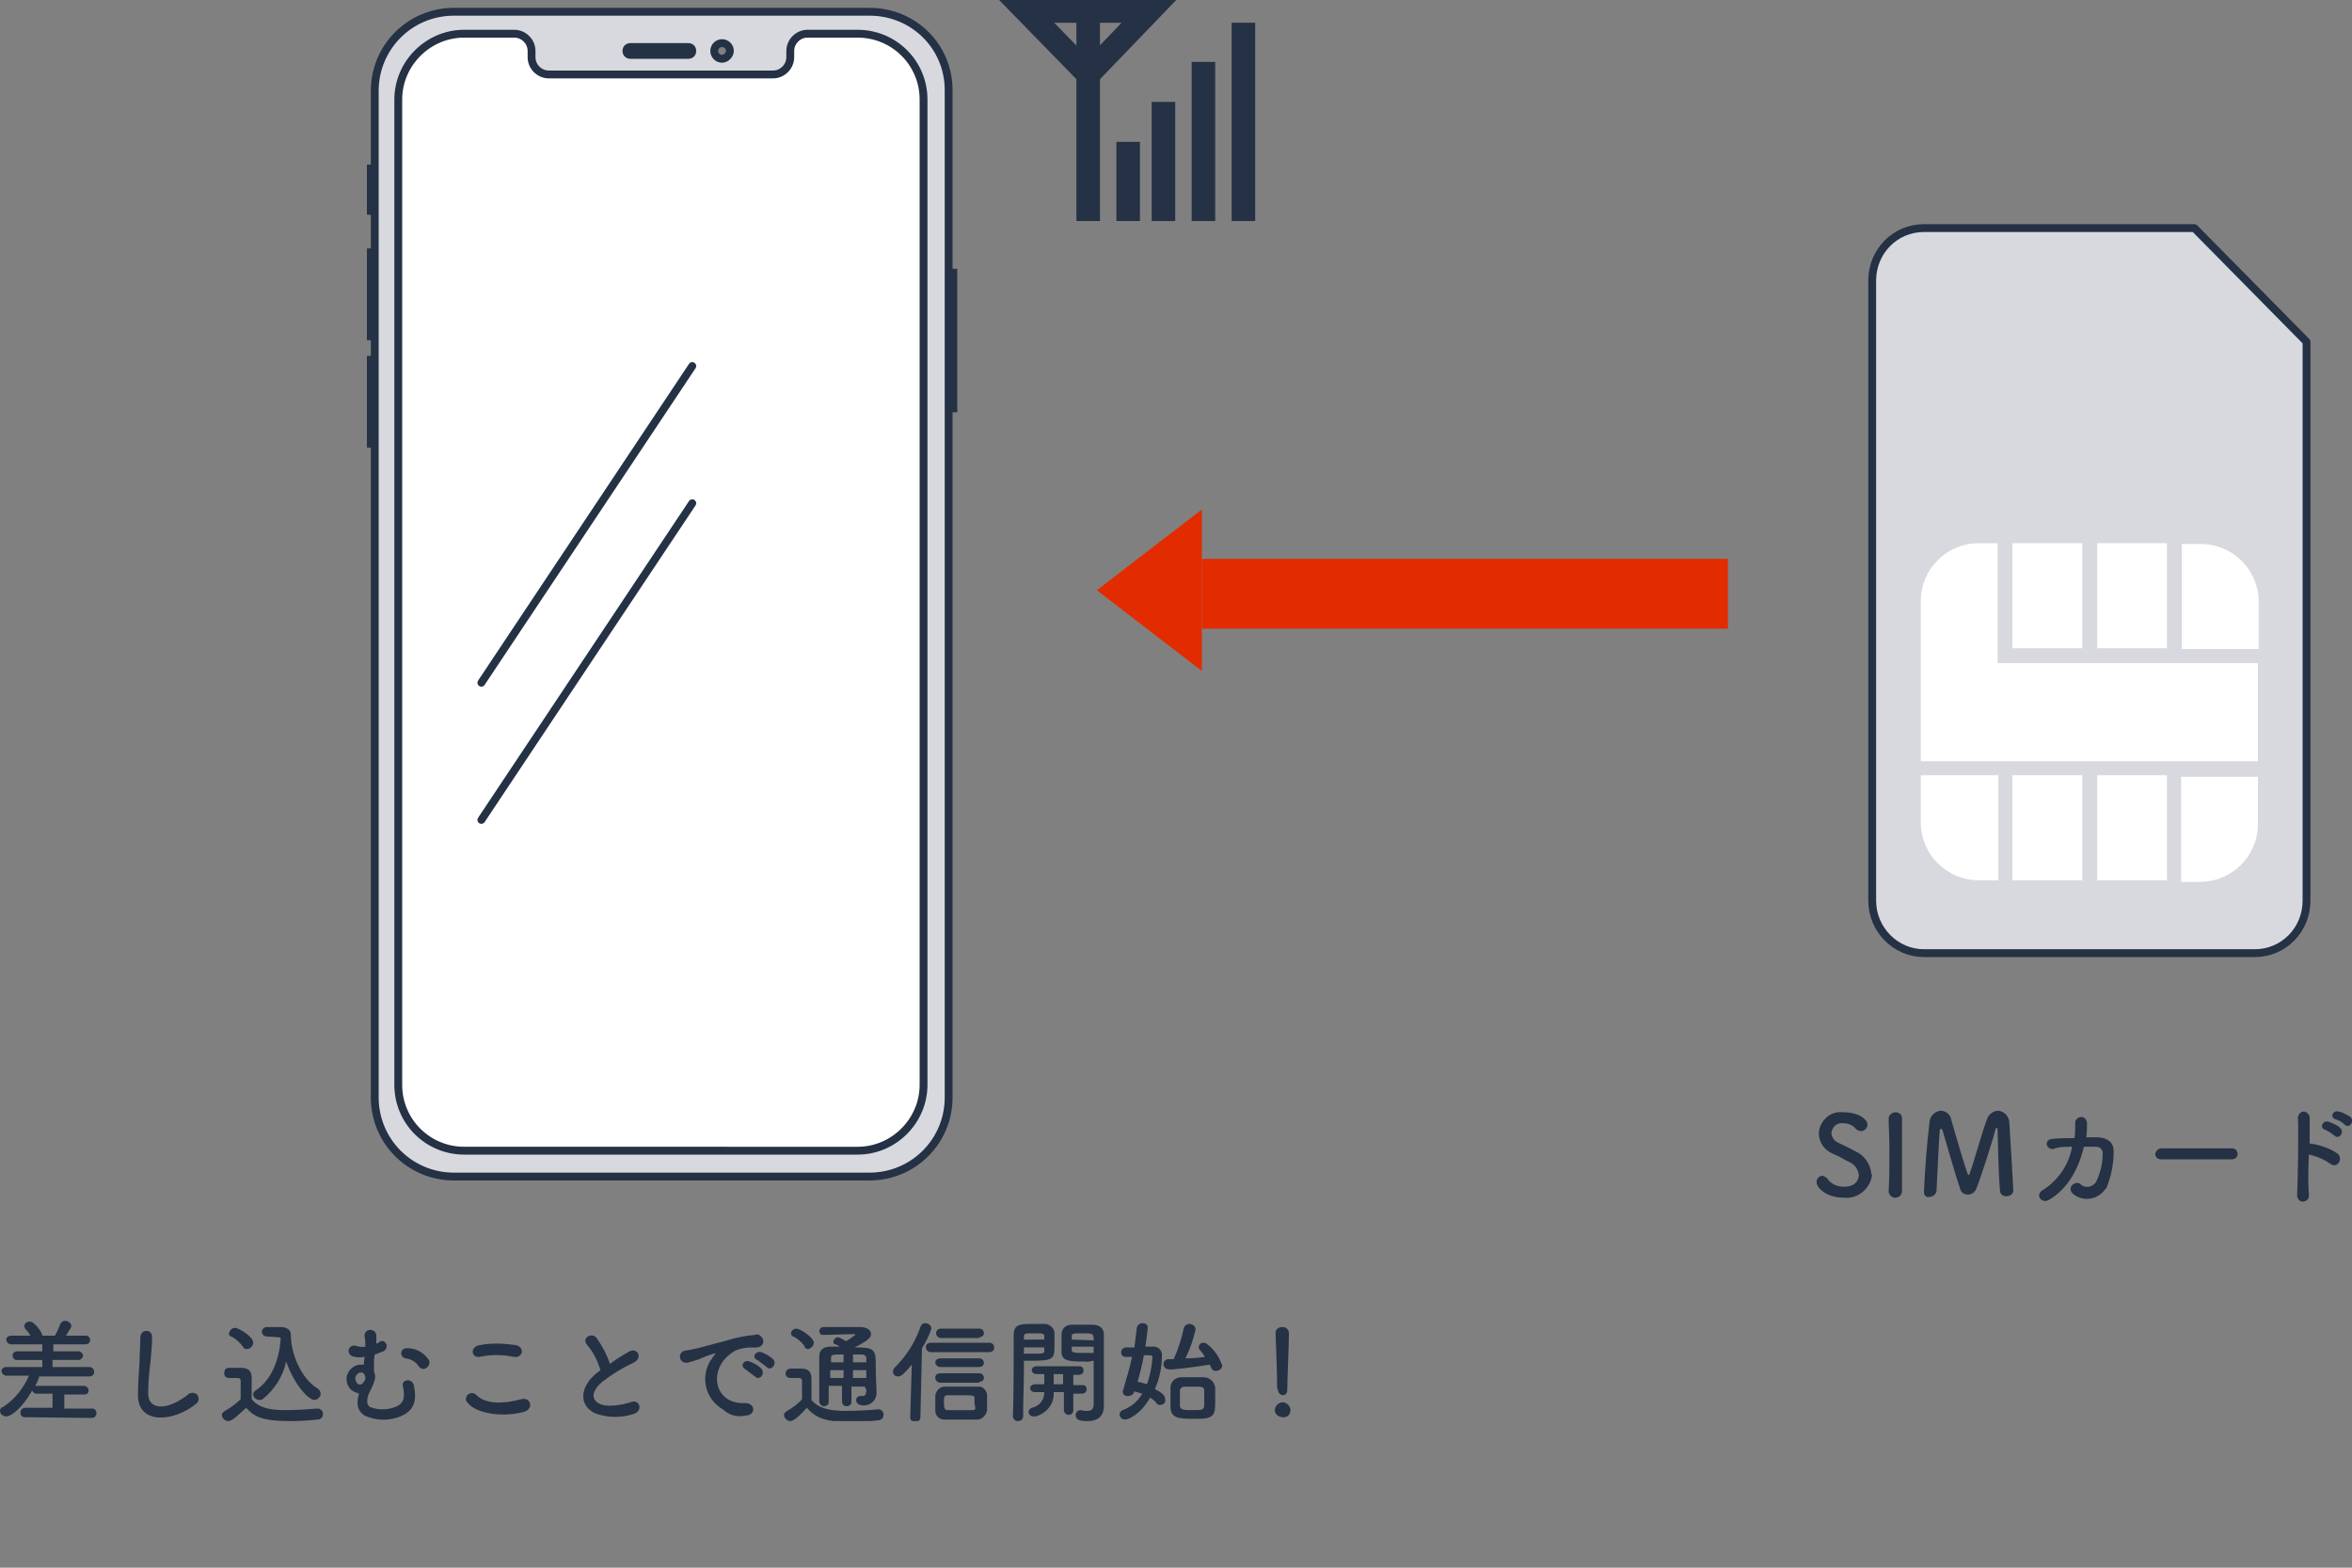
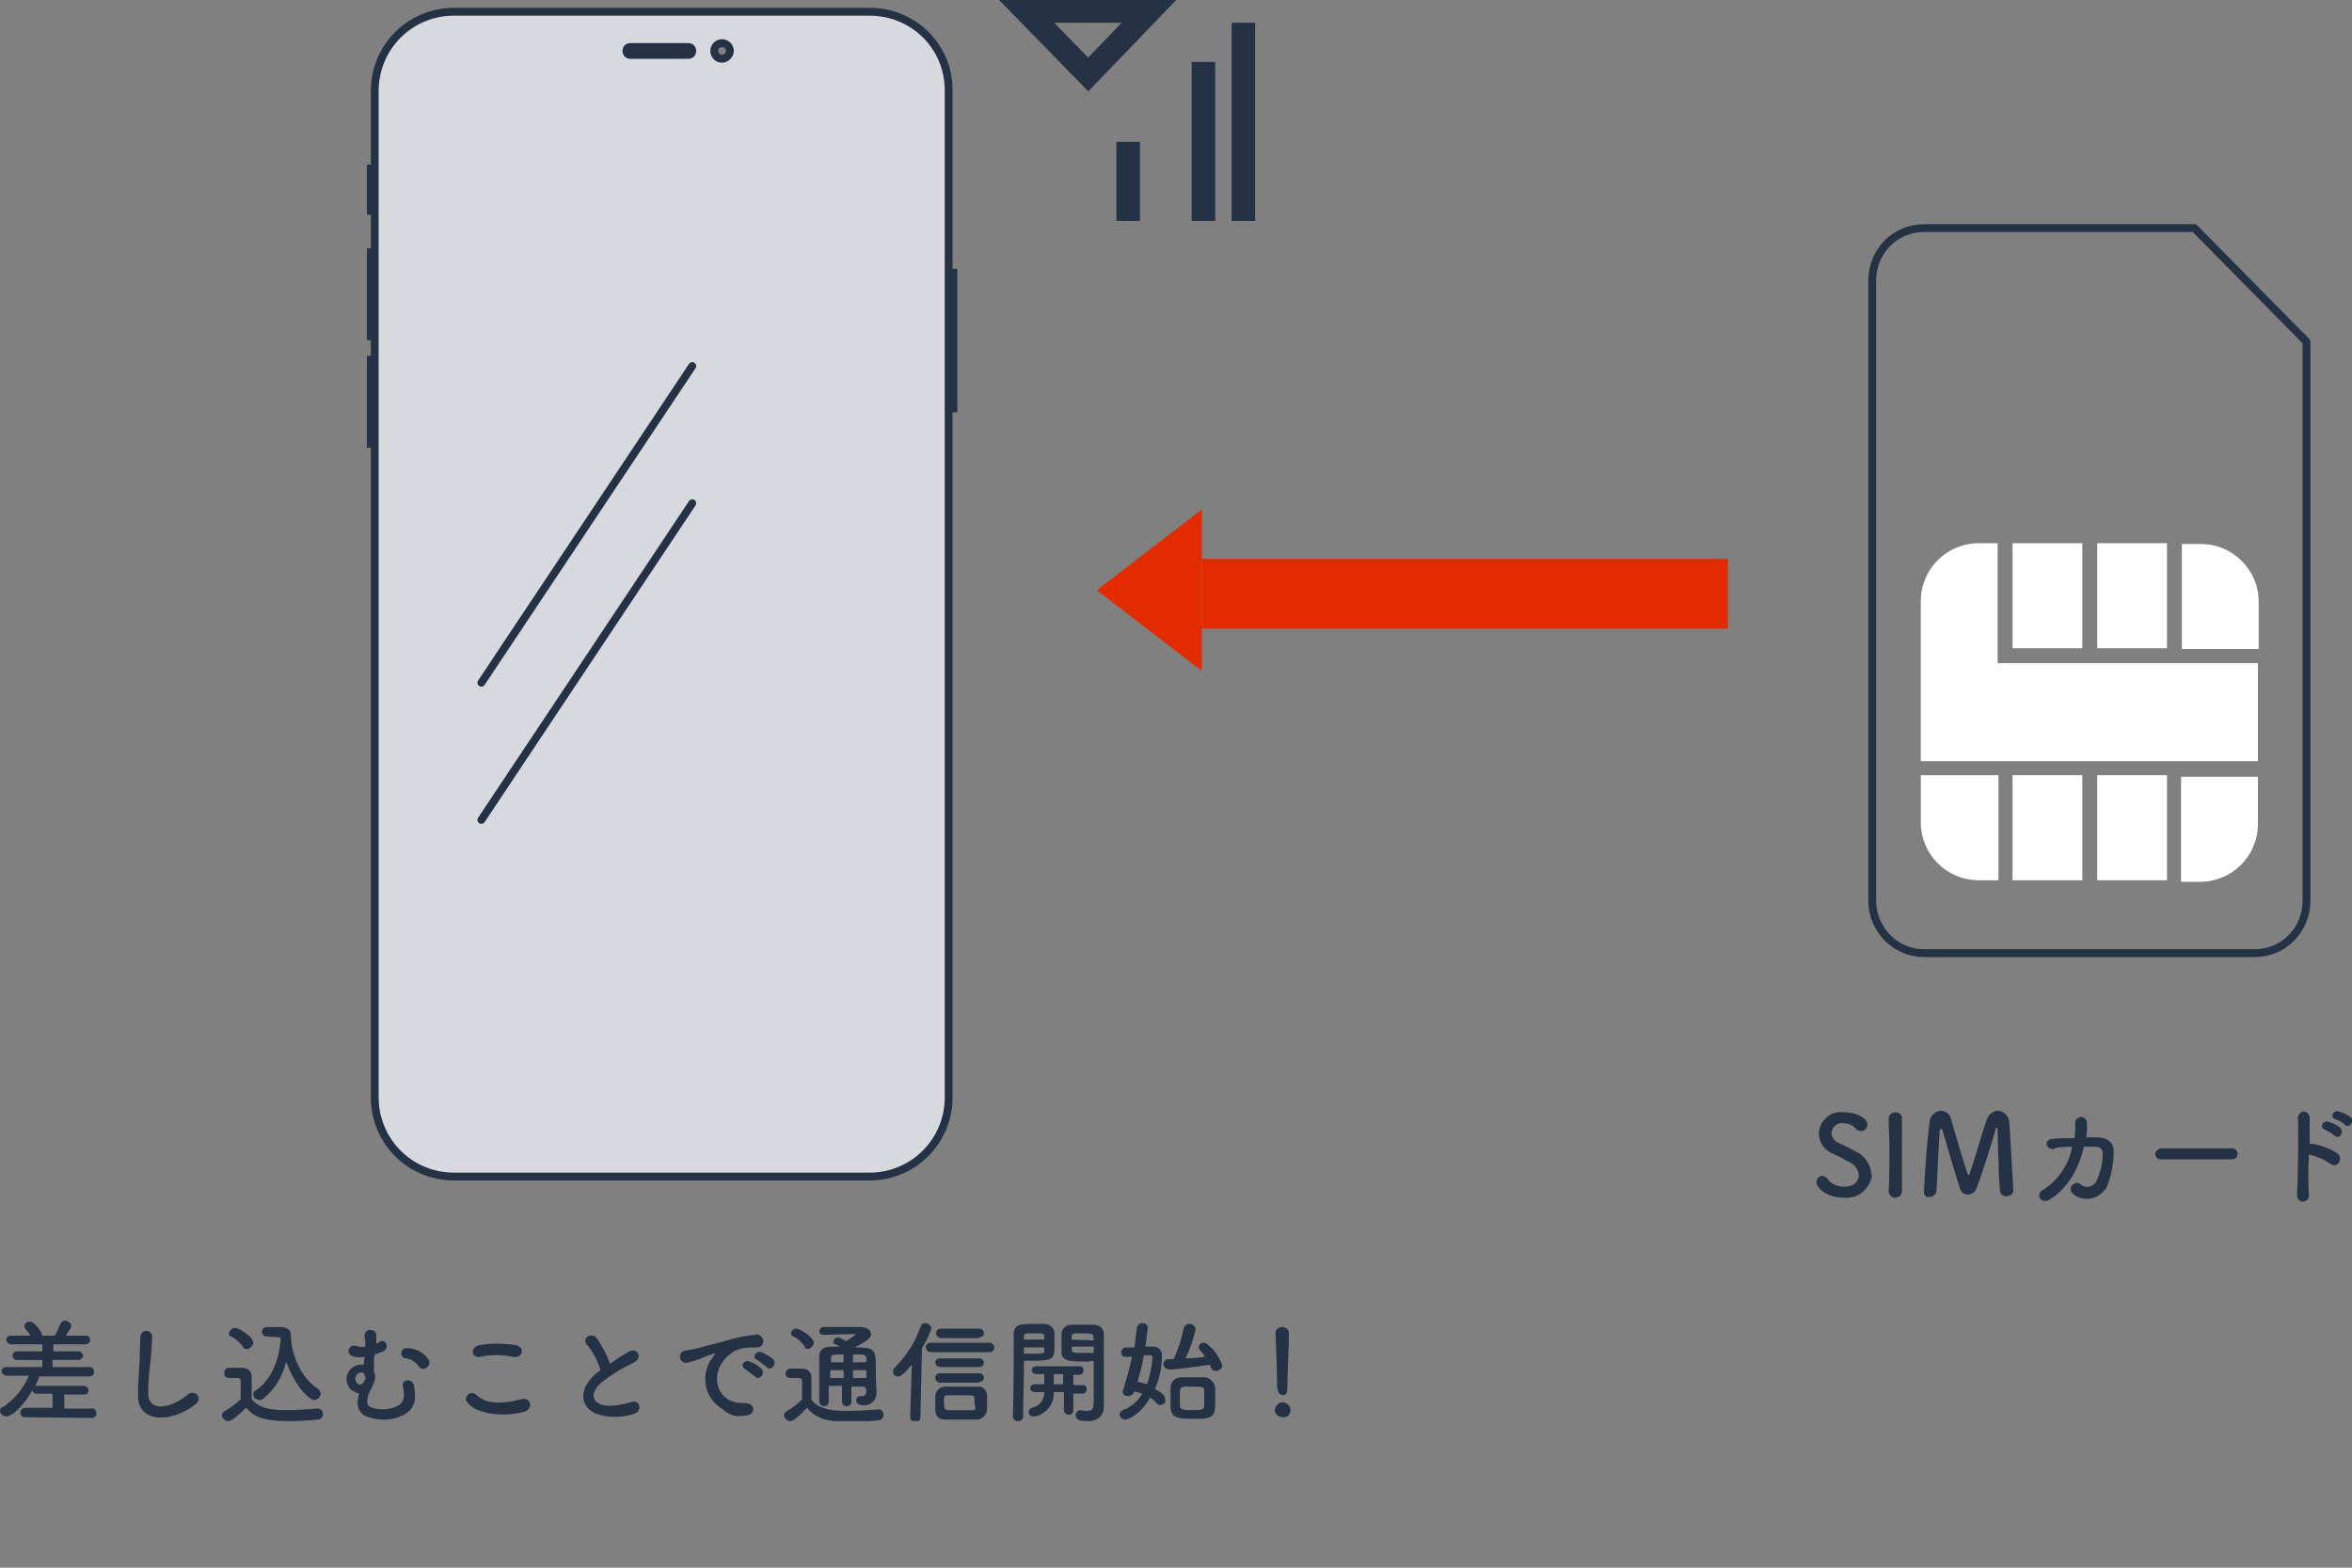
<svg xmlns="http://www.w3.org/2000/svg" xmlns:xlink="http://www.w3.org/1999/xlink" version="1.1" id="Group_3716" x="0px" y="0px" viewBox="0 0 300 200" style="enable-background:new 0 0 300 200;" xml:space="preserve">
  <rect x="0" y="0" width="300" height="200" fill="#808080" stroke="none" />
  <style type="text/css">
	.st0{clip-path:url(#SVGID_00000009580486218351176360000006195082173939773841_);}
	.st1{fill:#253144;}
	.st2{fill:#E32B00;}
	.st3{fill:none;stroke:#253144;stroke-width:3;}
	.st4{fill:#D8D9DF;}
	.st5{fill:none;stroke:#253144;stroke-linecap:round;}
	.st6{fill:none;stroke:#253144;stroke-linecap:round;stroke-linejoin:round;}
	.st7{fill:#FFFFFF;}
	.st8{fill:none;stroke:#253144;}
</style>
  <g>
    <g>
      <g>
        <g>
          <g>
            <defs>
              <rect id="SVGID_1_" y="0" width="300" height="181.3" />
            </defs>
            <clipPath id="SVGID_00000088854669012456262760000015603062984357567120_">
              <use xlink:href="#SVGID_1_" style="overflow:visible;" />
            </clipPath>
            <g id="Group_3715" style="clip-path:url(#SVGID_00000088854669012456262760000015603062984357567120_);">
              <path id="Path_15252" class="st1" d="M238.7,149.8c-0.1-1.3-0.9-2.4-2-2.9c-0.7-0.4-1.6-0.8-2.2-1.1c-0.5-0.2-0.9-0.7-0.9-1.3        c0.1-0.7,0.7-1.3,1.4-1.2l0,0h0.1c0.6,0,1.2,0.2,1.6,0.7c0.2,0.2,0.4,0.3,0.7,0.3c0.4,0,0.8-0.4,0.8-0.8        c0-0.7-1.1-1.6-3.1-1.6c-1.6-0.2-2.9,1-3.1,2.5l0,0c0,0.1,0,0.1,0,0.2c0,1.2,0.8,2.2,1.8,2.6c0.8,0.3,1.5,0.8,2.2,1.1        c0.6,0.3,1,0.9,1.1,1.6c0,0.5-0.3,1.5-1.9,1.5c-0.8,0-1.6-0.3-2.1-1c-0.1-0.2-0.4-0.3-0.6-0.4c-0.5,0-0.8,0.4-0.8,0.8        c0,0.7,1.2,2,3.5,2c1.8,0.2,3.4-1.2,3.6-3C238.7,149.9,238.7,149.9,238.7,149.8 M242.6,151.9c0-1.8,0-3.6,0-5.4        c0-1.4,0-2.7,0-3.9l0,0c0-0.4-0.4-0.7-0.8-0.7l0,0c-0.3,0-0.9,0.2-0.9,0.8c0,1.2,0.1,2.5,0.1,3.8c0,1.8,0,3.8-0.1,5.5l0,0        c0,0.4,0.4,0.8,0.8,0.8l0,0C242.2,152.8,242.6,152.5,242.6,151.9L242.6,151.9L242.6,151.9z M245.4,152.1        c0,0.4,0.3,0.7,0.7,0.6l0,0c0.4,0,0.8-0.3,0.9-0.7l0,0l0,0c0.1-2,0.3-6.3,0.4-7.6c0-0.3,0.1-0.4,0.2-0.4s0.1,0.1,0.2,0.3        c0.5,1.7,1.8,6.2,2.2,7.3c0.1,0.5,0.5,0.8,1,0.8s0.9-0.3,1.1-0.8c0.6-1.5,2.1-6.2,2.4-7.4c0-0.2,0.1-0.3,0.2-0.3        c0.1,0,0.1,0.1,0.1,0.3c0,0,0.1,5.7,0.3,7.7c0,0.4,0.4,0.8,0.9,0.7l0,0c0.4,0,0.8-0.3,0.8-0.7l0,0l0,0v-0.1        c-0.1-2-0.4-6.7-0.5-8.5c0-0.8-0.6-1.5-1.4-1.6l0,0l0,0c-0.7,0-1.3,0.5-1.5,1.2c-0.6,1.6-1.7,5.6-2.2,6.9        c0,0.1-0.1,0.1-0.1,0.1c-0.1,0-0.1,0-0.1-0.1c-0.3-0.7-1.6-5.1-2.1-6.9c-0.1-0.7-0.7-1.2-1.4-1.2c-0.8,0.1-1.4,0.8-1.4,1.6        l0,0l0,0C245.8,145.6,245.5,149.6,245.4,152.1L245.4,152.1z M264.3,146.3c-0.4,2.3-1.8,4.3-3.7,5.5c-1.1,0.6-0.2,1.8,0.7,1.3        c2.5-1.4,3.9-4.2,4.5-6.8c0.6,0,1.1,0,1.6,0c0.4,0,0.8,0.3,0.8,0.8v0.1c0,1.2-0.3,2.4-0.8,3.5c-0.3,0.6-1.1,0.9-1.7,0.6        c-0.1,0-0.2-0.1-0.3-0.2c-0.3-0.3-0.8-0.2-1.1,0.1c-0.3,0.3-0.2,0.8,0,1c0,0,0.1,0,0.1,0.1c1.2,1,2.9,0.8,3.9-0.3        c0.1-0.2,0.3-0.3,0.4-0.5c0.6-1.5,0.9-3,0.9-4.6c0-1.2-0.8-1.7-1.9-1.8c-0.5,0-1.1,0-1.6,0c0.1-0.6,0.1-1.2,0.1-1.8        c0-0.4-0.3-0.8-0.7-0.8c-0.4,0-0.8,0.3-0.8,0.7v0.1c0,0.6,0,1.3-0.1,1.9c-1,0-2,0-2.8,0.1c-1,0-1,1.3,0.1,1.3        C262.5,146.3,263.4,146.3,264.3,146.3 M284.7,147.9c0.4,0,0.7-0.3,0.7-0.6l0,0c0,0,0,0,0-0.1c0-0.4-0.3-0.7-0.7-0.7l0,0h-9        c-0.4,0-0.7,0.3-0.8,0.7l0,0c0,0.4,0.3,0.7,0.7,0.7c0,0,0,0,0.1,0L284.7,147.9z M299.1,143.5c0.5,0.5,1.3-0.4,0.7-1        c-0.5-0.3-1-0.6-1.5-0.7c-0.7-0.2-1.2,0.7-0.4,1C298.3,142.9,298.7,143.1,299.1,143.5 M297.8,144.9c0.5,0.5,1.3-0.4,0.7-1        c-0.4-0.4-1-0.6-1.5-0.8c-0.7-0.2-1.2,0.7-0.5,1C297,144.3,297.4,144.6,297.8,144.9 M294.5,147.3c1,0.2,1.9,0.6,2.8,1.2        c0.8,0.6,1.6-0.6,0.9-1.3c-1-0.7-2.2-1.1-3.4-1.3c-0.1,0-0.2,0-0.2,0c0-1.4,0-2.6,0-3.3c0-0.4-0.3-0.7-0.7-0.8        c-0.4,0-0.7,0.3-0.8,0.7c0.1,2.1,0,7.7-0.1,10c0,0.4,0.3,0.8,0.7,0.8c0.4,0,0.8-0.3,0.8-0.7c0-0.1,0-0.1,0-0.2        C294.4,151.3,294.4,149.3,294.5,147.3" />
              <path id="Path_15253" class="st1" d="M11.7,180.9c0.3,0,0.6-0.2,0.6-0.6l0,0l0,0c0-0.3-0.2-0.6-0.5-0.6l0,0l0,0H8.2v-1.8h2.6        c0.3,0,0.5-0.2,0.5-0.5l0,0l0,0c0-0.3-0.2-0.5-0.5-0.6l0,0l0,0H4.6H4.5c0.2-0.4,0.4-0.8,0.5-1.2h1.1h5.3        c0.3,0,0.6-0.2,0.6-0.5l0,0c0,0,0,0,0-0.1c0-0.3-0.2-0.6-0.6-0.6l0,0H6.7v-0.9H10c0.3,0,0.5-0.2,0.6-0.5l0,0l0,0        c0-0.3-0.2-0.5-0.5-0.6l0,0H6.8v-0.9h4.1c0.3,0,0.6-0.2,0.6-0.5l0,0c0-0.3-0.2-0.6-0.5-0.6H8.4c0.6-0.9,0.7-1.1,0.7-1.2        c0-0.4-0.4-0.7-0.8-0.7c-0.3,0-0.5,0.2-0.6,0.4c-0.2,0.5-0.4,1-0.7,1.5H6.1H5.4c0-0.4-1-1.8-1.6-1.8c-0.3,0-0.7,0.2-0.7,0.6        c0,0.1,0.1,0.2,0.1,0.3c0.3,0.3,0.5,0.6,0.7,0.9H1.4c-0.3,0-0.6,0.2-0.6,0.5l0,0c0,0.3,0.3,0.6,0.6,0.6l0,0l0,0h4v0.9H2.2        c-0.3,0-0.6,0.2-0.6,0.5l0,0l0,0c0,0.3,0.2,0.6,0.5,0.6l0,0c0,0,0,0,0.1,0h3.2v0.9H0.8c-0.3,0-0.6,0.2-0.6,0.5l0,0        c0,0.3,0.3,0.6,0.6,0.6l0,0h0.1h2.8c-0.7,1.6-1.8,3-3.3,4c-0.2,0-0.4,0.2-0.4,0.5c0,0.4,0.4,0.7,0.8,0.7c0.6,0,2-1,3.3-3.3        c0.1,0.2,0.3,0.4,0.5,0.4h2.1v1.8H3.2c-0.3,0-0.6,0.3-0.6,0.6l0,0c0,0.3,0.2,0.6,0.5,0.6l0,0L11.7,180.9L11.7,180.9z         M25,179.1c0.4-0.3,0.4-0.8,0.2-1.1c-0.2-0.3-0.7-0.4-1.1-0.2c0,0-0.1,0-0.1,0.1c-2.5,2-5,2.1-5.1,0c0-1.4,0.1-2.8,0.3-4.2        c0.1-1,0.2-2.3,0.2-3.2c0-0.4-0.4-0.8-0.8-0.7c-0.4,0-0.7,0.4-0.7,0.8c0,0.9-0.1,2.3-0.1,3.2c-0.1,1.5-0.2,2.7-0.2,4.2        C17.6,181.8,22.2,181.4,25,179.1 M35.5,170.6L35.5,170.6c0.2,0,0.3,0.1,0.3,0.1c0,0.1,0,0.2,0,0.2c-0.2,2.5-1.1,5.1-3.2,6.5        c-0.2,0.1-0.3,0.3-0.3,0.5c0,0.4,0.4,0.7,0.8,0.7c0.1,0,0.3,0,0.4-0.1c1.5-1.2,2.6-2.9,3-4.8c1.1,3.1,2.9,4.9,3.6,4.9        c0.4,0,0.8-0.4,0.8-0.8c0-0.2-0.1-0.4-0.3-0.6c-2.2-1.3-3.5-4.5-3.5-6.9c0-0.7-0.6-1-1.3-1c-0.6,0-1.3,0-1.8,0        c-0.3,0-0.6,0.3-0.6,0.6l0,0c0,0.3,0.3,0.6,0.6,0.6l0,0h0.1L35.5,170.6z M31.5,172.1c0.4,0,0.8-0.4,0.8-0.8        c0-0.8-1.9-1.9-2.3-1.9s-0.7,0.3-0.8,0.7c0,0.2,0.1,0.4,0.3,0.4c0.6,0.3,1.1,0.8,1.5,1.3C31.1,172.1,31.3,172.1,31.5,172.1         M31.4,179.6c0.9,1,1.8,1.7,5.6,1.7c1.3,0,2.6-0.1,3.5-0.2c0.4,0,0.7-0.3,0.7-0.7s-0.3-0.7-0.7-0.7l0,0h-0.1        c-1.1,0.1-2.6,0.2-4,0.2c-2,0-3.4-0.3-4.3-1.4c0-0.9,0-1.9,0-2.7c0-0.9-0.4-1.3-1.4-1.3c-0.5,0-0.9,0-1.5,0        c-0.4,0-0.6,0.3-0.6,0.7l0,0c0,0.6,0.5,0.6,0.8,0.6H30c0.5,0,0.7,0,0.7,0.4v0.6c0,0.5,0,1.1,0,1.7c-0.6,0.6-1.3,1.1-2,1.5        c-0.2,0.1-0.4,0.3-0.4,0.5c0,0.4,0.4,0.8,0.8,0.8C29.6,181.3,30.3,180.6,31.4,179.6L31.4,179.6z M54.4,174.5        c0.3-0.2,0.5-0.6,0.3-1l0,0c-0.6-0.9-1.6-1.5-2.7-1.5c-1-0.1-1.1,1.2-0.2,1.3c0.7,0.1,1.3,0.5,1.6,1        C53.6,174.6,54,174.8,54.4,174.5C54.3,174.6,54.3,174.6,54.4,174.5C54.4,174.6,54.4,174.5,54.4,174.5L54.4,174.5z M45.8,177.8        c-0.4,1.3-0.2,2.2,0.7,2.8c1.4,0.6,2.9,0.7,4.3,0.2c2-0.7,2.4-2,2-4c-0.2-1.1-1.7-0.8-1.4,0.1c0.3,1.4,0.1,2.2-1,2.6        c-1,0.4-2.2,0.4-3.2,0c-0.5-0.3-0.4-1-0.2-1.6c0.2-0.5,0.6-1.1,0.7-1.6c0.2-0.4,0.2-0.9,0-1.3c0-0.3,0-0.6,0-0.8        c0-0.5,0-1,0.1-1.4c0.4-0.1,0.7-0.3,1.1-0.4c0.9-0.5,0.2-1.7-0.5-1.2c-0.1,0.1-0.3,0.2-0.4,0.2c0-0.3,0-0.6,0-1        c0-1-1.6-1-1.5,0.1c0.1,0.4,0.1,0.9,0.1,1.3c-0.4,0.1-0.8,0-1.2-0.1c-0.3-0.1-0.7,0-0.9,0.4c-0.1,0.3,0,0.7,0.4,0.9l0,0        c0.5,0.2,1.1,0.2,1.6,0.1c0,0.3-0.1,0.7-0.1,1h-0.2c-1-0.1-1.9,0.7-2,1.7c0,0.5,0.1,0.9,0.4,1.3        C44.9,177.5,45.3,177.6,45.8,177.8L45.8,177.8z M46.6,175.9c0,0.1,0,0.2-0.1,0.2c-0.4,0.9-1,0.5-1.1,0.1c-0.2-0.4,0-0.8,0.3-1        c0.1-0.1,0.3-0.1,0.4-0.1c0.2,0,0.3,0.1,0.4,0.3l0,0C46.6,175.6,46.6,175.6,46.6,175.9L46.6,175.9z M65.5,173.1        c1.2,0.2,1.5-1.2,0.3-1.5c-1.5-0.2-3-0.3-4.6,0c-1.3,0.2-1.1,1.7,0,1.5C62.6,172.8,64.1,172.8,65.5,173.1 M66.9,180.1        c1.2-0.4,0.8-1.9-0.4-1.6c-2.2,0.6-4.5,0.7-5.7-0.5c-0.3-0.3-0.7-0.4-1.1-0.1c-0.3,0.3-0.4,0.7-0.1,1        C60.6,180.3,64,180.9,66.9,180.1 M76.6,174.8c-0.1,0.1-0.3,0.2-0.4,0.3c-2.3,1.8-2.4,4.2-0.3,5.2c1.6,0.6,3.3,0.6,4.9,0.1        c1.3-0.4,0.8-2-0.4-1.5c-0.9,0.3-2.9,0.7-3.9,0.2c-1.1-0.5-1.1-1.6,0.3-2.8c1.3-1,2.6-1.8,4.1-2.5c1.1-0.6,0.4-1.9-0.6-1.4        c-0.9,0.5-1.7,1-2.5,1.6c-0.4-1.2-1-2.3-1.7-3.3c-0.6-0.8-2,0-1.2,0.9C75.7,172.5,76.2,173.6,76.6,174.8 M97.8,174.4        c0.5,0.6,1.4-0.4,0.8-1c-0.4-0.4-1-0.7-1.5-0.9c-0.7-0.2-1.3,0.7-0.5,1C97,173.8,97.4,174.1,97.8,174.4L97.8,174.4z         M96.3,175.6c0.5,0.6,1.4-0.3,0.8-1c-0.4-0.4-0.9-0.7-1.5-0.9c-0.7-0.3-1.3,0.6-0.5,1C95.6,175.1,96,175.4,96.3,175.6         M95,180.6c1.5,0,1.4-1.7-0.1-1.6c-3.2,0.1-4.2-2.9-2.9-5c0.4-0.7,1.1-1.3,1.8-1.7c0.7-0.3,1.4-0.4,2.1-0.4        c1,0.1,1.3-0.2,1.4-0.5c0.2-0.4-0.1-0.9-0.5-1.1c-0.1-0.1-0.3-0.1-0.5,0c-1.3,0.1-2.6,0.4-3.9,0.8c-1.5,0.4-2.7,0.7-3.4,0.9        c-0.5,0.1-1.3,0.3-1.6,0.3c-1.1,0.2-0.8,1.9,0.5,1.5c0.4-0.1,0.9-0.3,1.3-0.4c0.6-0.3,1.2-0.5,1.8-0.7        c0.3-0.1,0.3-0.1,0.1,0.2c-0.2,0.2-0.3,0.5-0.5,0.7c-1.3,2.2-0.6,4.9,1.6,6.2C93.1,180.6,94,180.8,95,180.6 M110.5,177.3        c0,0.6-0.2,0.8-0.4,0.8c-0.1,0-0.2,0-0.3,0h-0.1c-0.3,0-0.5,0.3-0.5,0.5l0,0l0,0c0,0.6,0.6,0.7,1,0.7c0.8,0,1.5-0.6,1.6-1.4        c0-0.1,0-0.1,0-0.2v-0.1c0-0.8-0.1-1.4-0.1-3.8c0-1.8-0.5-1.9-2.7-1.9c1.8-0.9,2.1-1.3,2.1-1.7c0-0.5-0.5-0.9-1.4-0.9        c-1.4,0-3.2,0-4.7,0c-0.3,0-0.5,0.3-0.5,0.5l0,0l0,0c0,0.3,0.2,0.5,0.4,0.5l0,0l0,0c1.1,0,3.1-0.1,4.1-0.1        c0.1,0,0.1,0,0.1,0.1c-0.4,0.3-0.8,0.6-1.2,0.8c-0.3-0.2-0.7-0.4-1-0.5c-0.3,0-0.6,0.3-0.6,0.6c0,0.2,0.1,0.3,0.3,0.3        c0.2,0.1,0.4,0.2,0.5,0.3c-0.4,0-0.8,0-1.1,0c-1,0-1.5,0.4-1.5,1.3c0,1,0,2,0,3.2c0,0.8,0,1.6,0,2.5c0,0.3,0.3,0.6,0.6,0.6        l0,0l0,0c0.3,0,0.6-0.2,0.6-0.5l0,0c0,0,0,0,0-0.1l0,0c0-0.7,0-1.3,0-2h1.7v2c0,0.3,0.2,0.6,0.6,0.6l0,0        c0.3,0,0.6-0.2,0.6-0.5l0,0v-2h1.7L110.5,177.3z M103,172.1c0.4,0,0.8-0.4,0.8-0.8c0-0.7-1.8-1.8-2.2-1.8        c-0.4,0-0.7,0.3-0.7,0.6c0,0.2,0.1,0.4,0.3,0.4c0.6,0.3,1,0.7,1.4,1.2C102.6,171.9,102.8,172.1,103,172.1L103,172.1z         M102.9,179.6c1.2,1.3,2.3,1.8,5.6,1.8c1.3,0,2.6-0.1,3.5-0.2c0.4,0,0.7-0.3,0.7-0.7l0,0l0,0c0-0.4-0.3-0.7-0.6-0.7H112        c-1.1,0.1-2.6,0.2-4.1,0.2c-2,0-3.5-0.3-4.4-1.4c0-0.9,0-1.9,0-2.7c0-0.9-0.4-1.3-1.3-1.3c-0.5,0-0.9,0-1.4,0        c-0.3,0-0.6,0.3-0.6,0.6l0,0l0,0c0,0.6,0.5,0.6,0.8,0.6h0.6c0.5,0,0.7,0,0.7,0.4v0.6c0,0.5,0,1.1,0,1.7        c-0.5,0.6-1.2,1.1-1.9,1.5c-0.2,0.1-0.4,0.3-0.4,0.5c0,0.4,0.4,0.8,0.8,0.8C101.3,181.3,102.2,180.4,102.9,179.6L102.9,179.6z         M108.8,173.8v-1c0.4,0,0.8,0,1.2,0c0.2,0,0.5,0.2,0.5,0.4c0,0,0,0,0,0.1s0,0.3,0,0.5H108.8z M110.5,174.8c0,0.3,0,0.7,0,1        h-1.7v-1H110.5z M107.6,173.8H106v-0.5c0-0.5,0.1-0.5,1.6-0.5V173.8z M107.6,175.8h-1.7c0-0.4,0-0.7,0-1h1.7V175.8z         M124.9,170.6c0.3,0,0.6-0.2,0.6-0.5l0,0c0-0.3-0.2-0.6-0.6-0.6l0,0c0,0,0,0-0.1,0H120c-0.3,0-0.6,0.2-0.6,0.6l0,0l0,0        c0,0.3,0.3,0.6,0.6,0.6l0,0l0,0h4.9V170.6z M126.2,172.5c0.3,0,0.6-0.2,0.6-0.5c0,0,0,0,0-0.1c0-0.3-0.2-0.6-0.6-0.6l0,0        c0,0,0,0-0.1,0h-7.4c-0.3,0-0.6,0.2-0.6,0.5l0,0c0,0,0,0,0,0.1c0,0.3,0.3,0.6,0.6,0.6l0,0c0,0,0,0,0.1,0H126.2z M124.9,174.4        c0.3,0,0.6-0.2,0.6-0.5l0,0c0-0.3-0.2-0.6-0.6-0.6l0,0c0,0,0,0-0.1,0h-4.9c-0.3,0-0.6,0.2-0.6,0.5l0,0l0,0        c0,0.3,0.3,0.6,0.6,0.6l0,0H124.9L124.9,174.4z M124.9,176.3c0.3,0,0.6-0.2,0.6-0.5l0,0c0-0.3-0.2-0.6-0.6-0.6l0,0        c0,0,0,0-0.1,0h-4.9c-0.3,0-0.6,0.2-0.6,0.5c0,0,0,0,0,0.1c0,0.3,0.3,0.6,0.6,0.6l0,0l0,0h5V176.3z M125.9,179.9        c0-0.3,0-0.6,0-1c0-0.3,0-0.7,0-1c-0.1-0.6-0.6-1.1-1.2-1l0,0c-0.8,0-1.6,0-2.4,0c-0.6,0-1.2,0-1.8,0c-0.6,0-1.1,0.5-1.2,1.1        l0,0c0,0.4,0,0.7,0,1.1c0,0.3,0,0.5,0,0.9c0,0.6,0.5,1.1,1.1,1.1l0,0c0.7,0,1.3,0,2.1,0c0.7,0,1.4,0,2.2,0        C125.2,181.1,125.8,180.6,125.9,179.9L125.9,179.9L125.9,179.9 M116.1,180.8c0,0.4,0.3,0.6,0.6,0.6l0,0c0.4,0,0.7-0.2,0.7-0.6        l0,0l0,0l0.2-8.8c0.5-0.8,0.9-1.6,1.2-2.5c0-0.4-0.4-0.7-0.8-0.7c-0.3,0-0.5,0.2-0.6,0.5c-0.7,2-1.8,3.7-3.3,5.2        c-0.1,0.1-0.2,0.3-0.2,0.5c0,0.4,0.3,0.6,0.7,0.6c0.3,0,0.7-0.3,1.7-1.5L116.1,180.8L116.1,180.8z M124,179.9        c-0.5,0-1.1,0-1.6,0s-1,0-1.5,0c-0.4,0-0.5-0.2-0.5-1c0-0.7,0-0.9,0.5-0.9c0.4,0,0.9,0,1.4,0c1.9,0,2,0,2,0.4        c0,0.2,0,0.4,0,0.6C124.5,179.9,124.4,179.9,124,179.9L124,179.9z M139.5,173.6v0.6c0,0.9,0,2,0,3c0,0.7,0,1.3,0,1.9        c0,0.7-0.3,0.9-0.8,0.9c-0.3,0-0.5,0-0.8-0.1h-0.1c-0.3,0-0.6,0.3-0.6,0.6l0,0c0,0.7,0.6,0.8,1.5,0.8c1.6,0,2.1-0.9,2.1-1.9        c0-0.5,0-1.1,0-1.8c0-1.8,0-4.2,0-6.3v-1.1c0-0.6-0.4-1.2-1.5-1.2c-0.2,0-0.6,0-1.1,0c-0.6,0-1.2,0-1.5,0        c-0.7,0-1.2,0.4-1.3,1.1c0,0.5,0,1,0,1.5c0,0.3,0,0.6,0,0.9c0,1.2,1.2,1.2,3,1.2C138.8,173.8,139.2,173.6,139.5,173.6        L139.5,173.6z M138,177.8c0.3,0,0.6-0.2,0.6-0.5l0,0c0,0,0,0,0-0.1c0-0.3-0.2-0.5-0.5-0.5H138h-1.1v-1.3h0.7        c0.3,0,0.6-0.2,0.6-0.5l0,0c0,0,0,0,0-0.1c0-0.3-0.2-0.5-0.5-0.5h-0.1h-5.4c-0.3,0-0.6,0.2-0.6,0.5l0,0l0,0        c0,0.3,0.3,0.5,0.6,0.5c0,0,0,0,0.1,0h0.9c0,0.3,0,0.7,0,1.1v0.2H132c-0.3,0-0.6,0.2-0.6,0.5l0,0l0,0c0,0.3,0.3,0.5,0.6,0.5        c0,0,0,0,0.1,0h1.1c0,1-0.6,1.8-1.6,2c-0.2,0.1-0.4,0.3-0.4,0.5c0,0.3,0.2,0.6,0.6,0.6l0,0l0,0c0.1,0,0.2,0,0.3,0        c1.4-0.4,2.4-1.6,2.3-3.1h1.3v2.3c0,0.3,0.3,0.6,0.6,0.6l0,0l0,0c0.3,0,0.6-0.2,0.6-0.6l0,0l0,0v-2.1L138,177.8L138,177.8z         M130.6,173.6c0.3,0,0.6,0,1,0c2.9,0,2.9-0.3,2.9-2.1c0-0.5,0-1,0-1.5c-0.1-0.7-0.7-1.1-1.3-1.1c-0.3,0-0.9,0-1.4,0        c-1.6,0-2.5,0-2.5,1.4c0,3,0,7.8-0.1,10.4l0,0c0,0.3,0.3,0.6,0.6,0.6l0,0c0.4,0,0.7-0.2,0.7-0.6l0,0l0,0c0-2,0.1-4.2,0.1-5.8        V173.6z M136.7,170.9c0-0.1,0-0.3,0-0.4c0-0.4,0.2-0.4,1.4-0.4c1.3,0,1.4,0,1.4,0.9L136.7,170.9z M139.5,172.6        c-0.2,0-0.7,0-1.2,0c-1.3,0-1.6,0-1.6-0.4c0-0.1,0-0.3,0-0.4h2.8V172.6z M130.6,170.9c0-0.1,0-0.2,0-0.3        c0-0.5,0.1-0.5,1.3-0.5c1.1,0,1.3,0,1.3,0.4c0,0.1,0,0.3,0,0.4L130.6,170.9z M133.2,171.9c0,0.1,0,0.3,0,0.4        c0,0.4-0.1,0.4-1.5,0.4c-0.4,0-0.9,0-1.1,0v-0.8L133.2,171.9z M135.6,176.6h-1.2v-1.3h1.2V176.6z M154.3,174.1        c0.1,0.1,0.1,0.3,0.2,0.4c0.1,0.3,0.3,0.4,0.6,0.4c0.4,0,0.8-0.3,0.8-0.7c-0.4-1.1-1-2-1.9-2.7c-0.1-0.1-0.3-0.2-0.5-0.2        c-0.3,0-0.6,0.2-0.6,0.6c0,0.1,0.1,0.3,0.2,0.4c0.2,0.2,0.4,0.5,0.6,0.8c-0.6,0.1-1.6,0.2-2.5,0.2c0.6-1.2,1-2.4,1.3-3.7        c0-0.4-0.4-0.7-0.8-0.7c-0.3,0-0.6,0.2-0.7,0.5c-0.3,1.4-0.7,2.7-1.3,4c-0.3,0-0.5,0-0.7,0c-0.3,0-0.6,0.3-0.6,0.6l0,0l0,0        c0,0.4,0.3,0.7,0.7,0.7l0,0C149.3,174.8,152.4,174.4,154.3,174.1L154.3,174.1z M155,178.9c0-0.6,0-1.4,0-1.9        c-0.1-0.7-0.7-1.3-1.5-1.3c-0.5,0-1,0-1.5,0c-0.4,0-0.9,0-1.3,0c-0.7,0-1.4,0.5-1.4,1.3l0,0c0,0.4,0,1,0,1.6c0,0.4,0,0.7,0,1        c0.1,1.4,1.2,1.4,3,1.4C154.9,181.1,155,180.5,155,178.9L155,178.9z M146.1,171.8c0.1-0.8,0.3-2.2,0.3-2.4        c0-0.4-0.3-0.6-0.7-0.6l0,0l0,0c-0.3,0-0.6,0.2-0.7,0.6c-0.1,0.8-0.2,1.6-0.3,2.5c-0.4,0-0.7,0-1.1,0c-0.3,0-0.6,0.3-0.6,0.6        l0,0c0,0.3,0.2,0.6,0.5,0.6l0,0h0.1c0.3,0,0.5,0,0.8,0c-0.3,1.4-0.7,2.7-1.1,4.1c0,0.1-0.1,0.2-0.1,0.3c0,0.3,0.2,0.6,0.6,0.6        l0,0c0,0,0,0,0.1,0c0.3,0,0.7-0.2,0.8-0.6c0.3,0.1,0.7,0.2,1,0.3c-0.6,1-1.4,1.7-2.5,2.1c-0.2,0.1-0.4,0.3-0.4,0.5        c0,0.4,0.3,0.7,0.7,0.7l0,0c0.5,0,2-0.7,3.2-2.8c0.3,0.2,0.6,0.4,0.8,0.7s0.6,0.3,0.9,0.1c0.2-0.1,0.3-0.4,0.2-0.6        c0-0.3,0-0.6-1.3-1.3c0.6-1.3,0.9-2.8,0.9-4.2c0.1-0.6-0.4-1.2-1-1.2c-0.1,0-0.2,0-0.2,0L146.1,171.8z M153.6,179.3        c0,0.6-0.4,0.6-1.5,0.6c-1,0-1.5,0-1.6-0.5c0-0.3,0-0.6,0-1s0-0.8,0-1s0.2-0.5,0.6-0.5c0.3,0,0.6,0,1,0c1.2,0,1.5,0,1.5,0.5        c0,0.2,0,0.6,0,1C153.6,178.6,153.6,178.9,153.6,179.3 M146.7,172.9c0.1,0,0.3,0,0.3,0.3c-0.1,1.2-0.3,2.3-0.7,3.4        c-0.4-0.1-0.8-0.3-1.2-0.3c0.3-1.1,0.6-2.2,0.8-3.4H146.7z M163,177.3c0,0.3,0.2,0.6,0.6,0.7l0,0c0.6,0,0.6-0.6,0.6-0.9        c0-1.4,0.2-5.3,0.2-7c0-0.4-0.3-0.8-0.8-0.8l0,0c0,0,0,0-0.1,0c-0.4,0-0.8,0.3-0.8,0.7l0,0c0,0,0,0,0,0.1l0,0        c0.1,2.2,0.2,5.6,0.2,7L163,177.3L163,177.3z M164.6,179.9c0-0.5-0.4-0.9-0.9-1l0,0h-0.1c-0.5,0-1,0.5-1,1s0.5,0.9,1,0.9        C164.1,180.9,164.6,180.5,164.6,179.9L164.6,179.9L164.6,179.9" />
              <rect id="Rectangle_4165" x="153.3" y="71.3" class="st2" width="67.1" height="8.9" />
              <path id="Path_15254" class="st2" d="M139.9,75.3L153.3,65v20.6L139.9,75.3z" />
-               <line id="Line_455" class="st3" x1="138.8" y1="28.2" x2="138.8" y2="1.5" />
              <line id="Line_456" class="st3" x1="143.9" y1="28.2" x2="143.9" y2="18.1" />
-               <line id="Line_457" class="st3" x1="148.4" y1="28.2" x2="148.4" y2="13" />
              <line id="Line_458" class="st3" x1="153.5" y1="28.2" x2="153.5" y2="7.9" />
              <line id="Line_459" class="st3" x1="158.6" y1="28.2" x2="158.6" y2="2.9" />
              <path id="Path_15255" class="st3" d="M138.8,9.5l-7.9-8.1h15.7L138.8,9.5z" />
              <rect id="Rectangle_4166" x="121" y="34.8" class="st4" width="0.6" height="17.3" />
              <rect id="Rectangle_4167" x="121" y="34.8" class="st5" width="0.6" height="17.3" />
              <rect id="Rectangle_4168" x="47.3" y="45.9" class="st4" width="0.6" height="10.7" />
              <rect id="Rectangle_4169" x="47.3" y="45.9" class="st5" width="0.6" height="10.7" />
              <rect id="Rectangle_4170" x="47.3" y="32.2" class="st4" width="0.6" height="10.7" />
              <rect id="Rectangle_4171" x="47.3" y="32.2" class="st5" width="0.6" height="10.7" />
              <rect id="Rectangle_4172" x="47.3" y="21.5" class="st4" width="0.6" height="5.4" />
              <rect id="Rectangle_4173" x="47.3" y="21.5" class="st5" width="0.6" height="5.4" />
              <path id="Path_15256" class="st4" d="M110.9,1.5h-53c-5.6,0-10.1,4.5-10.1,10.1l0,0V140c0,5.6,4.5,10.1,10.1,10.1l0,0h53        c5.6,0,10.1-4.5,10.1-10.1V11.5C121,5.9,116.5,1.5,110.9,1.5z M87.8,7h-7.4c-0.3,0-0.5-0.2-0.5-0.5S80.1,6,80.4,6h7.4        c0.3,0,0.5,0.2,0.5,0.5S88.1,7,87.8,7 M92.1,7.5c-0.6,0-1-0.5-1-1c0-0.6,0.5-1,1-1s1,0.4,1,1C93.1,7,92.6,7.5,92.1,7.5        L92.1,7.5z" />
              <path id="Path_15257" class="st6" d="M110.9,1.5h-53c-5.6,0-10.1,4.5-10.1,10.1l0,0V140c0,5.6,4.5,10.1,10.1,10.1l0,0h53        c5.6,0,10.1-4.5,10.1-10.1V11.5C121,5.9,116.5,1.5,110.9,1.5z M87.8,7h-7.4c-0.3,0-0.5-0.2-0.5-0.5S80.1,6,80.4,6h7.4        c0.3,0,0.5,0.2,0.5,0.5S88.1,7,87.8,7z M92.1,7.5c-0.6,0-1-0.5-1-1c0-0.6,0.5-1,1-1s1,0.4,1,1C93.1,7,92.6,7.5,92.1,7.5        L92.1,7.5z" />
-               <path id="Path_15258" class="st7" d="M59.2,146.8c-4.6,0-8.4-3.7-8.4-8.4V12.7c0-4.6,3.8-8.4,8.4-8.4h6.4c1.2,0,2.2,1,2.2,2.2        v0.8c0,1.2,1,2.2,2.2,2.2h28.6c1.2,0,2.2-1,2.2-2.2V6.5c0-1.2,1-2.2,2.2-2.2h6.4c4.6,0,8.4,3.7,8.4,8.4v125.7        c0,4.6-3.8,8.4-8.4,8.4L59.2,146.8L59.2,146.8z" />
-               <path id="Path_15259" class="st8" d="M59.2,146.8c-4.6,0-8.4-3.7-8.4-8.4V12.7c0-4.6,3.8-8.4,8.4-8.4h6.4c1.2,0,2.2,1,2.2,2.2        v0.8c0,1.2,1,2.2,2.2,2.2h28.6c1.2,0,2.2-1,2.2-2.2V6.5c0-1.2,1-2.2,2.2-2.2h6.4c4.6,0,8.4,3.7,8.4,8.4v125.7        c0,4.6-3.8,8.4-8.4,8.4L59.2,146.8L59.2,146.8z" />
              <line id="Line_460" class="st5" x1="88.3" y1="46.7" x2="61.4" y2="87.1" />
              <line id="Line_461" class="st5" x1="88.3" y1="64.2" x2="61.4" y2="104.6" />
-               <path id="Path_15260" class="st4" d="M279.9,29.1h-34.5c-3.7,0-6.6,3-6.6,6.7v79.1c0,3.7,3,6.7,6.6,6.7h42.2        c3.7,0,6.6-3,6.6-6.7V43.6L279.9,29.1z" />
              <path id="Path_15261" class="st6" d="M279.9,29.1h-34.5c-3.7,0-6.6,3-6.6,6.7v79.1c0,3.7,3,6.7,6.6,6.7h42.2        c3.7,0,6.6-3,6.6-6.7V43.6L279.9,29.1z" />
              <rect id="Rectangle_4174" x="256.7" y="98.9" class="st7" width="8.9" height="13.4" />
              <rect id="Rectangle_4175" x="267.5" y="98.9" class="st7" width="8.9" height="13.4" />
              <path id="Path_15262" class="st7" d="M245,98.9v6c0,4.1,3.3,7.4,7.4,7.4h2.5V98.9H245z" />
              <path id="Path_15263" class="st7" d="M278.2,112.5h2.4c4.1,0,7.4-3.3,7.4-7.4v-6h-9.8V112.5z" />
              <path id="Path_15264" class="st7" d="M288.1,82.8v-6c0-4.1-3.3-7.4-7.4-7.4h-2.4v13.4H288.1z" />
              <rect id="Rectangle_4176" x="256.7" y="69.3" class="st7" width="8.9" height="13.4" />
              <rect id="Rectangle_4177" x="267.5" y="69.3" class="st7" width="8.9" height="13.4" />
              <path id="Path_15265" class="st7" d="M254.8,97.1H288V84.6h-33.2V69.3h-2.4c-4.1,0-7.4,3.3-7.4,7.4v20.4L254.8,97.1        L254.8,97.1z" />
            </g>
          </g>
        </g>
      </g>
    </g>
  </g>
</svg>